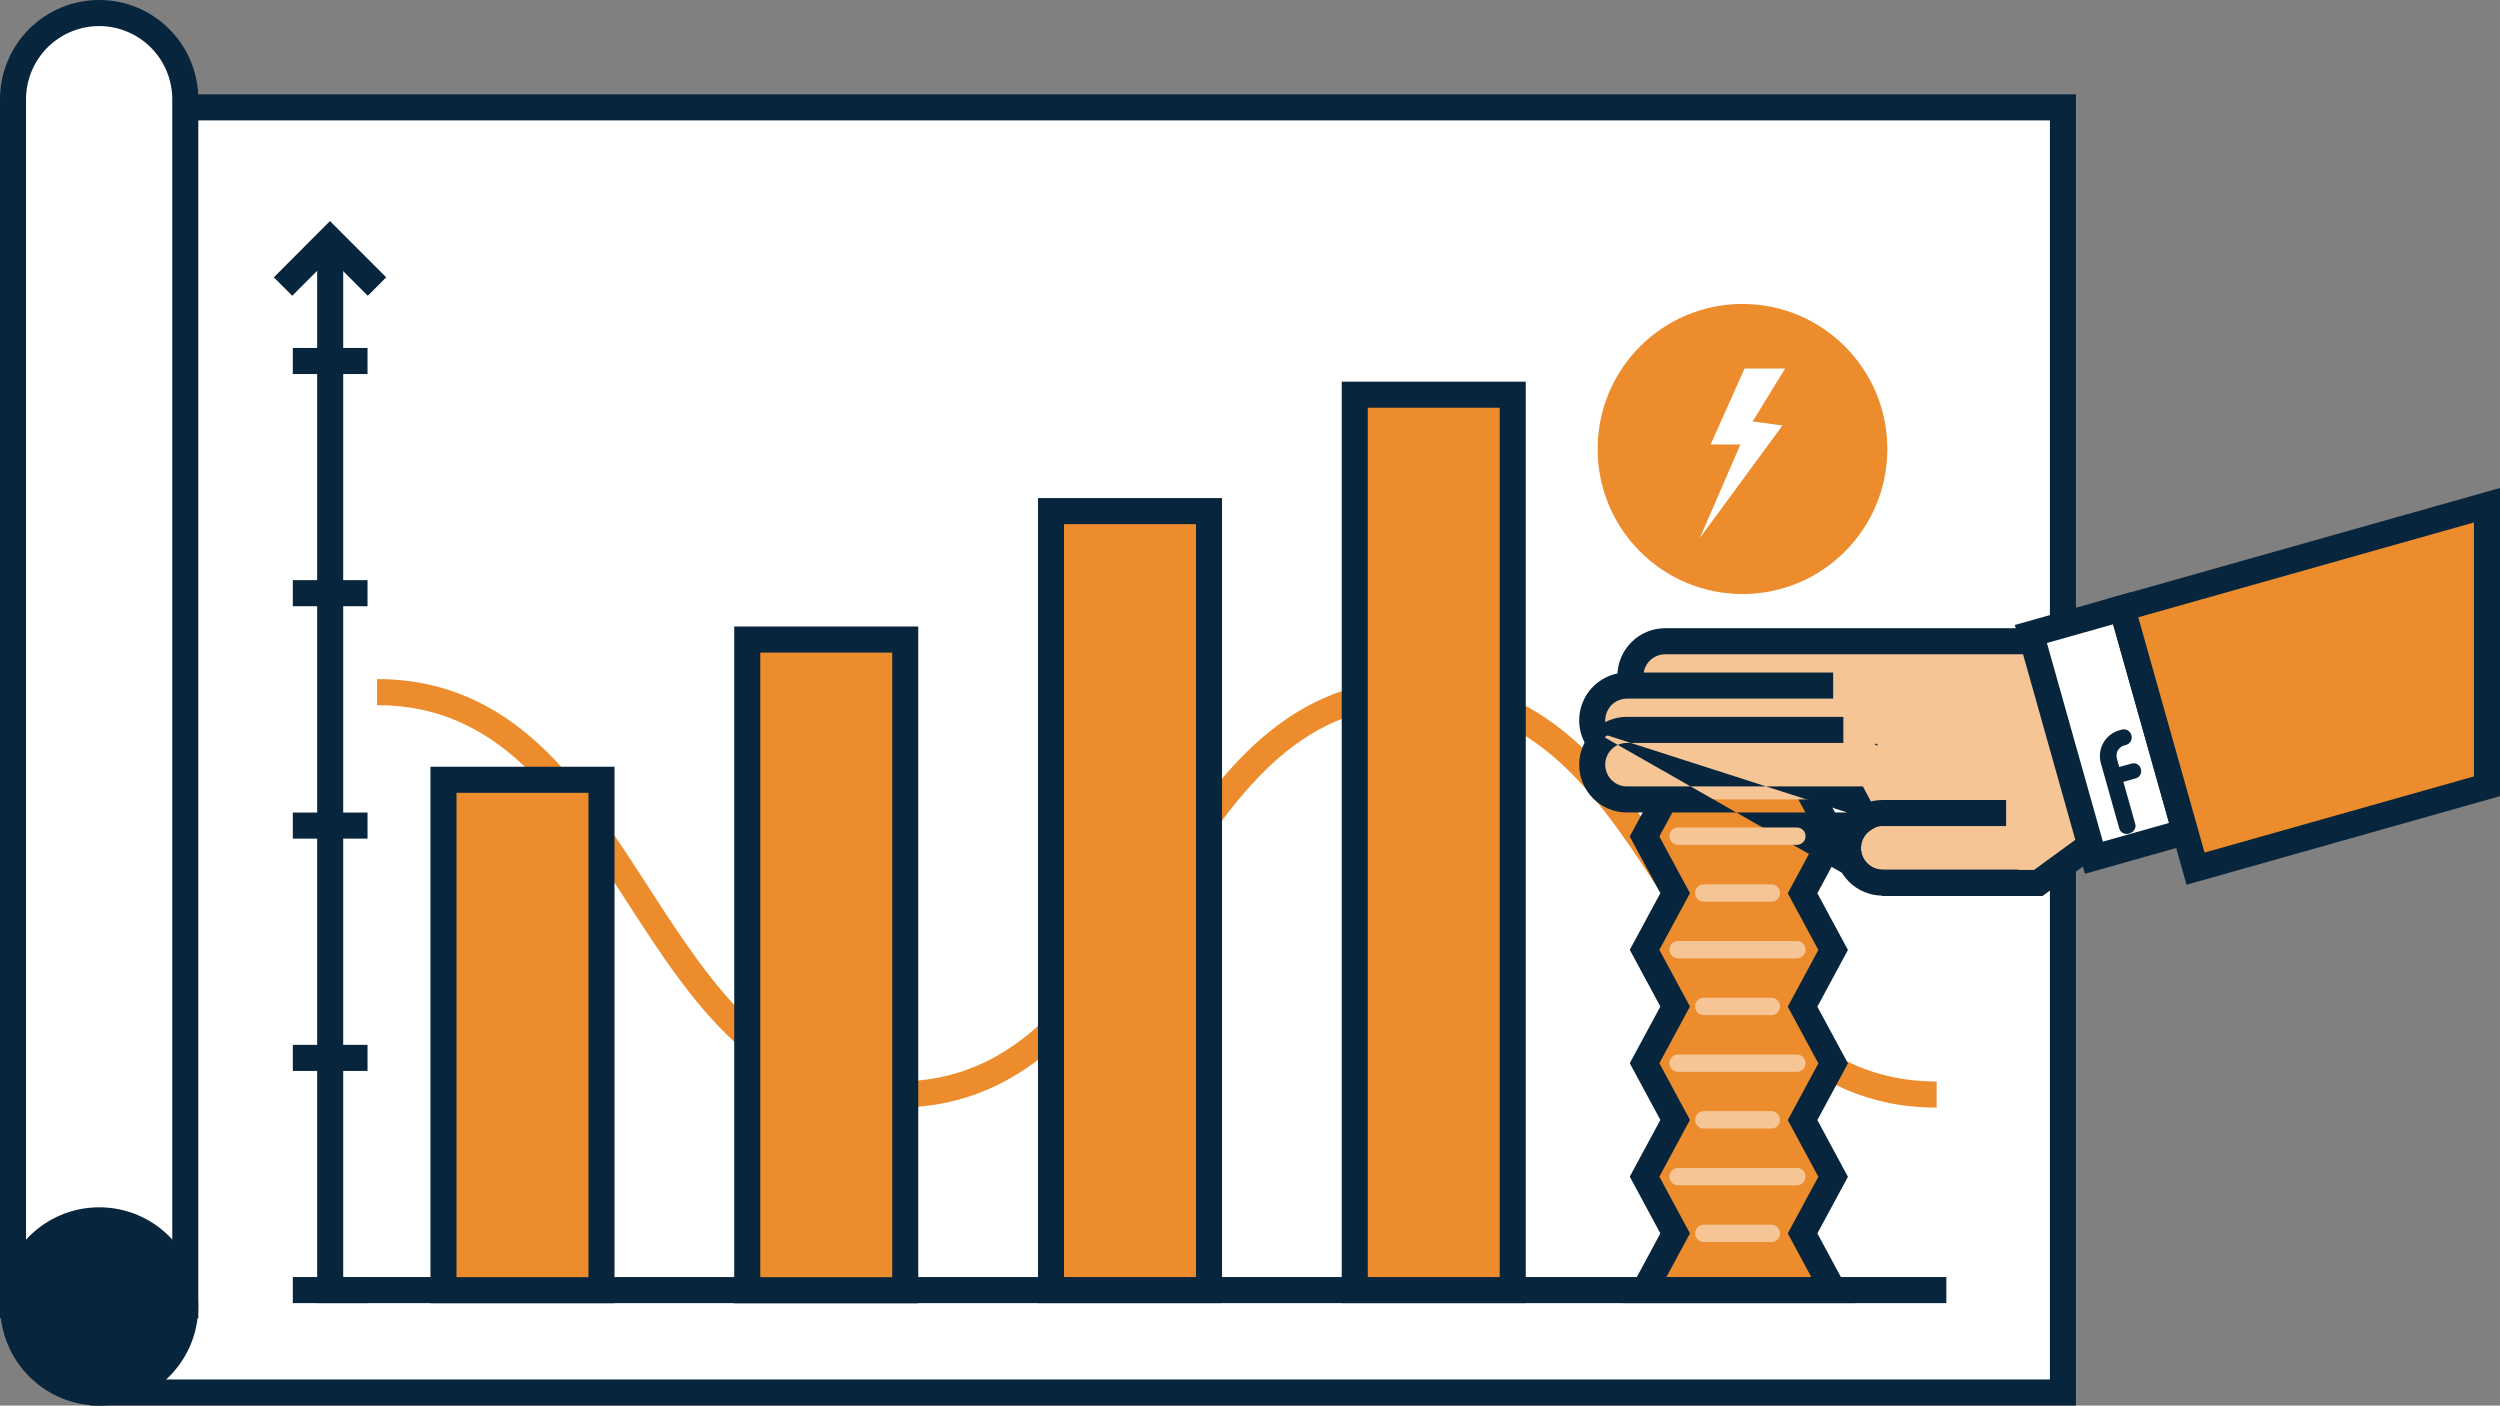
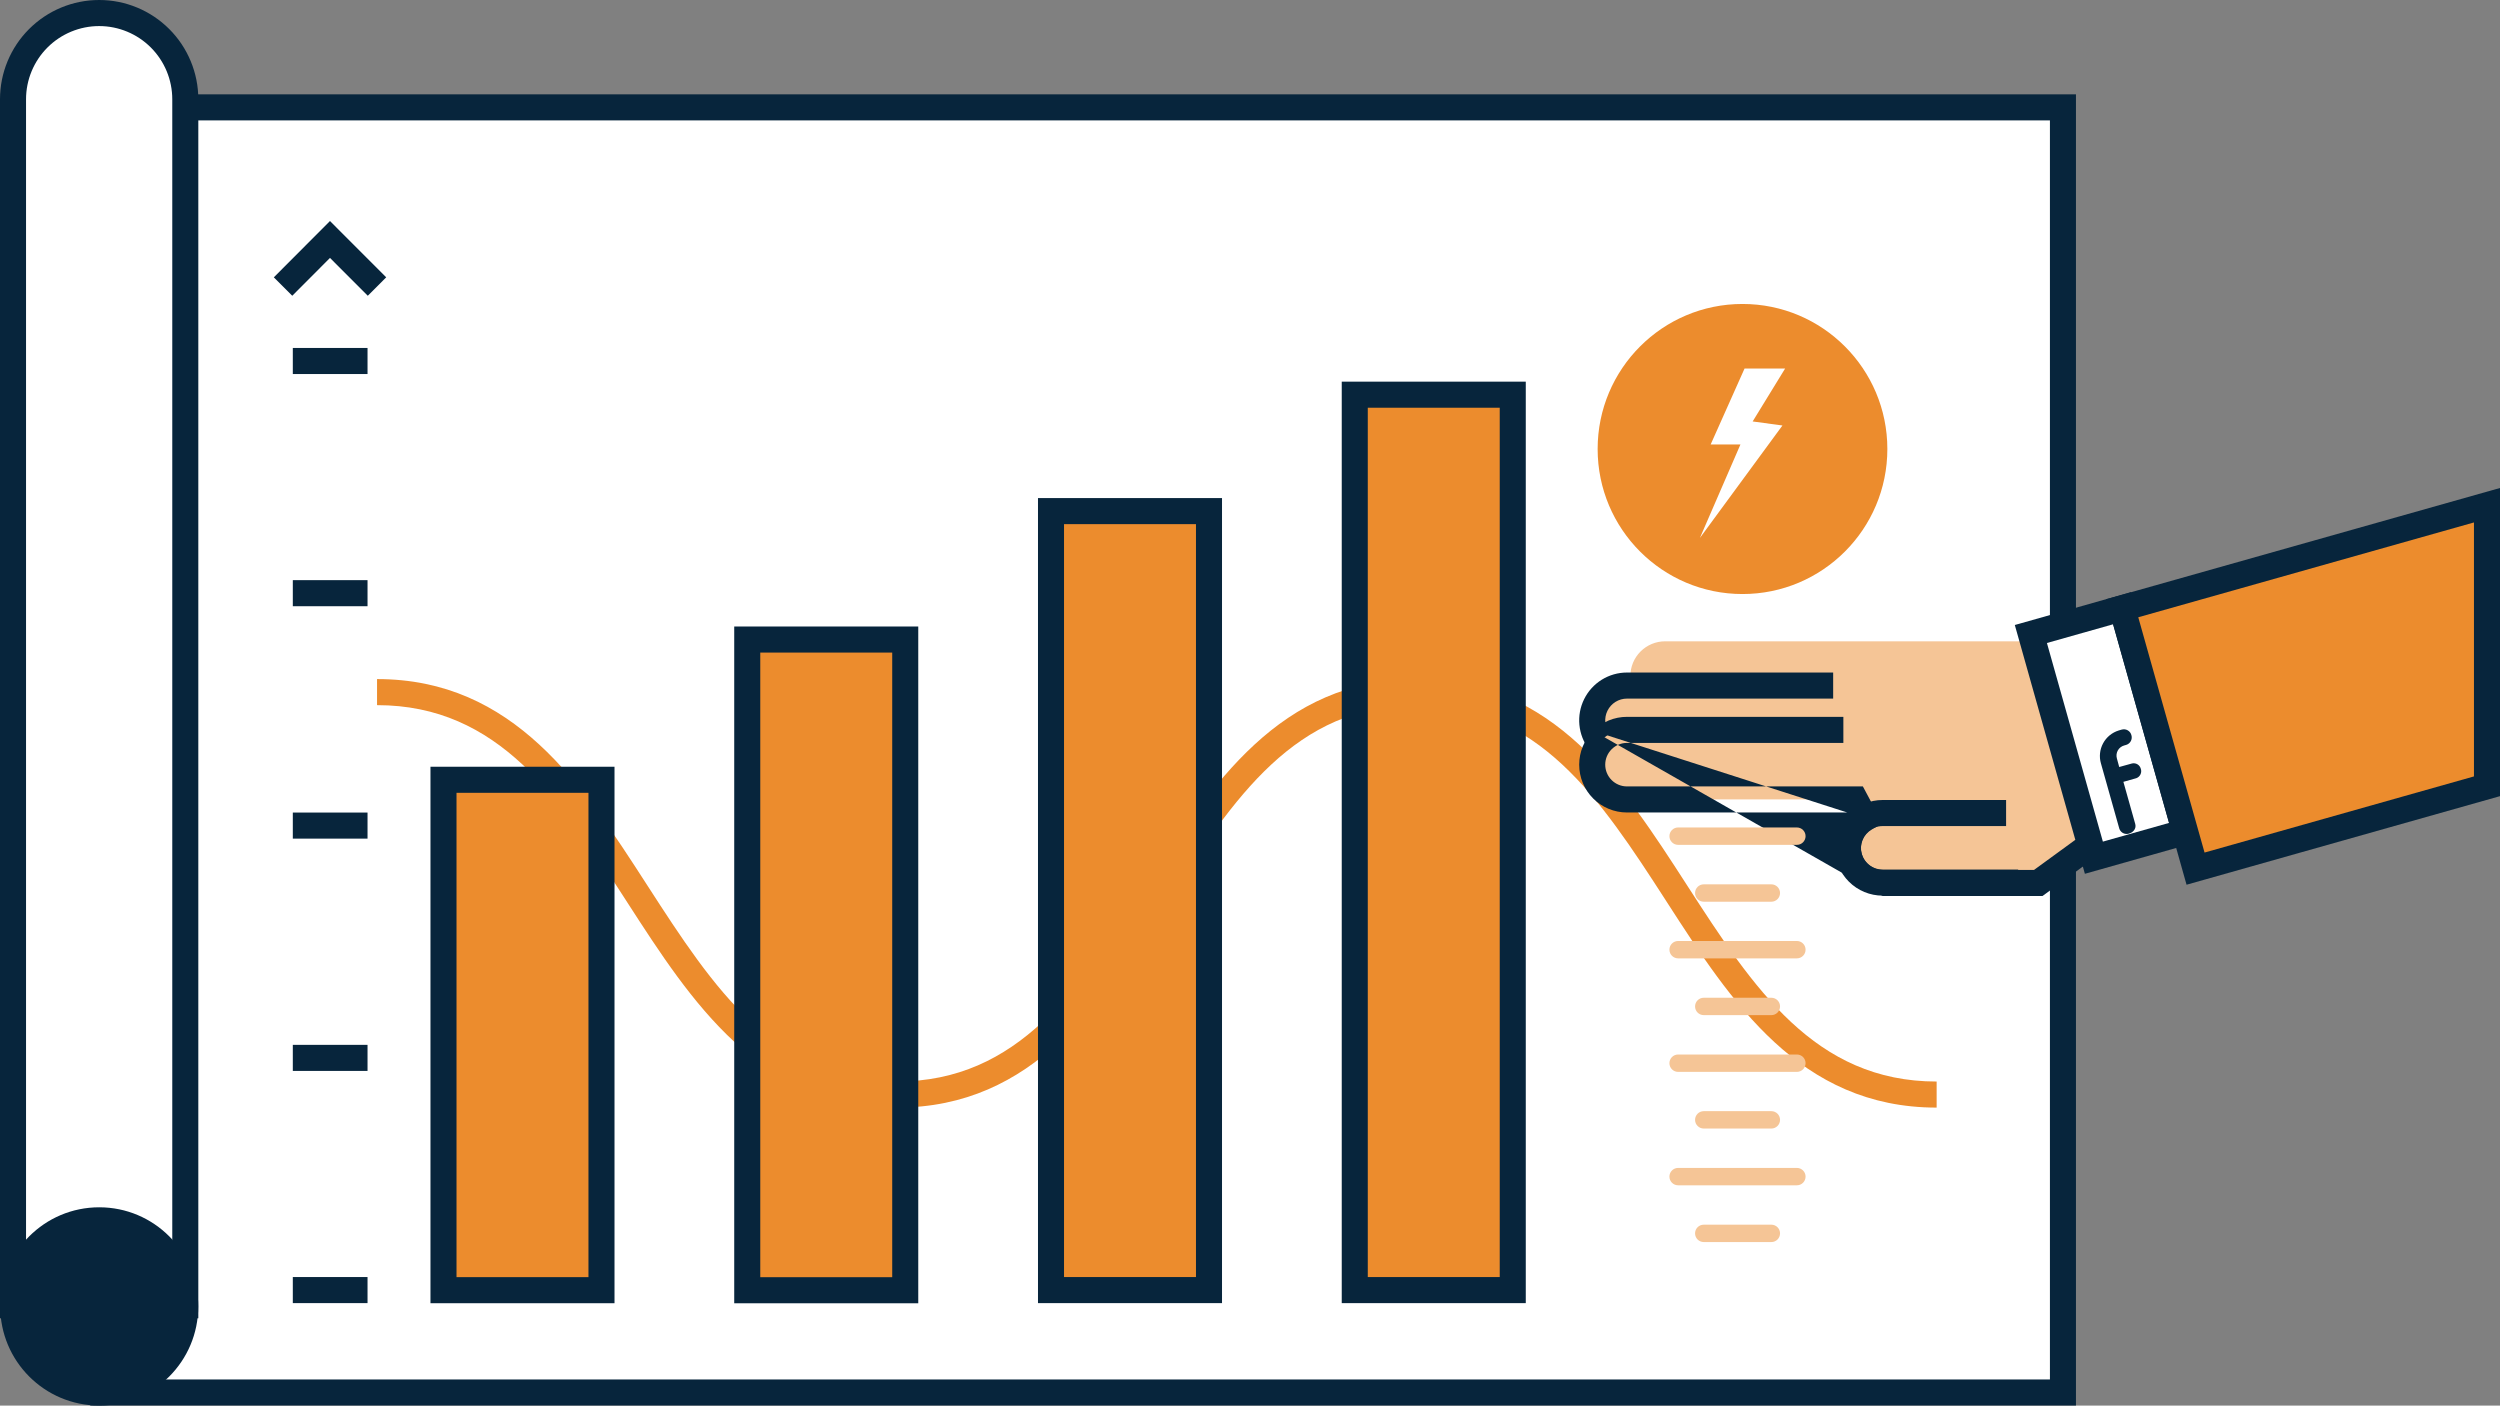
<svg xmlns="http://www.w3.org/2000/svg" xmlns:xlink="http://www.w3.org/1999/xlink" width="233" height="131" viewBox="0 0 233 131" version="1.1">
  <rect x="0" y="0" width="233" height="131" fill="#808080" stroke="none" />
  <title>energy.28db2ccc2eb6</title>
  <desc>Created using Figma</desc>
  <g id="Canvas" transform="translate(-9024 -4327)">
    <g id="energy.28db2ccc2eb6">
      <g id="Vector">
        <use xlink:href="#path0_fill" transform="translate(9032.41 4337.01)" fill="#FFFFFF" />
      </g>
      <g id="Vector (Stroke)">
        <use xlink:href="#path1_fill" transform="translate(9032.41 4335.79)" fill="#07253C" />
      </g>
      <g id="Vector">
        <use xlink:href="#path2_fill" transform="translate(9025.21 4328.21)" fill="#FFFFFF" />
      </g>
      <g id="Vector (Stroke)">
        <use xlink:href="#path3_fill" transform="translate(9024 4327)" fill="#07253C" />
      </g>
      <g id="Vector">
        <use xlink:href="#path4_fill" transform="translate(9025.23 4440.74)" fill="#07253C" />
      </g>
      <g id="Vector (Stroke)">
        <use xlink:href="#path5_fill" transform="translate(9024.02 4439.52)" fill="#07253C" />
      </g>
      <g id="Vector (Stroke)">
        <use xlink:href="#path6_fill" transform="translate(9059.14 4390.29)" fill="#EC8C2D" />
      </g>
      <g id="Vector">
        <use xlink:href="#path7_fill" transform="translate(9177.28 4399.68)" fill="#EC8C2D" />
      </g>
      <g id="Vector (Stroke)">
        <use xlink:href="#path8_fill" transform="translate(9175.24 4398.46)" fill="#07253C" />
      </g>
      <g id="Vector">
        <use xlink:href="#path9_fill" transform="translate(9175.95 4386.77)" fill="#F5C596" />
      </g>
      <g id="Vector (Stroke)">
        <use xlink:href="#path10_fill" transform="translate(9174.74 4385.55)" fill="#07253C" />
      </g>
      <g id="Vector">
        <use xlink:href="#path11_fill" transform="translate(9172.4 4390.9)" fill="#F5C596" />
      </g>
      <g id="Vector (Stroke)">
        <use xlink:href="#path12_fill" transform="translate(9171.18 4389.68)" fill="#07253C" />
      </g>
      <g id="Vector">
        <use xlink:href="#path13_fill" transform="translate(9172.39 4395.02)" fill="#F5C596" />
      </g>
      <g id="Vector (Stroke)">
        <use xlink:href="#path14_fill" transform="translate(9171.18 4393.81)" fill="#07253C" />
      </g>
      <g id="Vector">
        <use xlink:href="#path15_fill" transform="translate(9197.86 4391.67)" fill="#F5C596" />
      </g>
      <g id="Vector">
        <use xlink:href="#path16_fill" transform="matrix(0.962 -0.272 0.271 0.962 9213.28 4386.09)" fill="#FFFFFF" />
      </g>
      <g id="Vector (Stroke)">
        <use xlink:href="#path17_fill" transform="matrix(0.962 -0.272 0.271 0.962 9211.78 4385.25)" fill="#07253C" />
      </g>
      <g id="Vector">
        <use xlink:href="#path18_fill" transform="translate(9221.79 4374.08)" fill="#EC8C2D" />
      </g>
      <g id="Vector (Stroke)">
        <use xlink:href="#path19_fill" transform="translate(9220.29 4372.48)" fill="#07253C" />
      </g>
      <g id="Vector">
        <use xlink:href="#path20_fill" transform="translate(9220.11 4395.37)" fill="#07253C" />
      </g>
      <g id="Vector (Stroke)">
        <use xlink:href="#path21_fill" transform="translate(9219.71 4394.97)" fill="#07253C" />
      </g>
      <g id="Vector (Stroke)">
        <use xlink:href="#path22_fill" transform="translate(9195.01 4401.56)" fill="#07253C" />
      </g>
      <g id="Vector (Stroke)">
        <use xlink:href="#path23_fill" transform="translate(9179.59 4404.12)" fill="#F5C596" />
      </g>
      <g id="Vector (Stroke)">
        <use xlink:href="#path24_fill" transform="translate(9181.98 4409.42)" fill="#F5C596" />
      </g>
      <g id="Vector (Stroke)">
        <use xlink:href="#path25_fill" transform="translate(9179.59 4414.7)" fill="#F5C596" />
      </g>
      <g id="Vector (Stroke)">
        <use xlink:href="#path26_fill" transform="translate(9181.98 4419.99)" fill="#F5C596" />
      </g>
      <g id="Vector (Stroke)">
        <use xlink:href="#path27_fill" transform="translate(9179.59 4425.28)" fill="#F5C596" />
      </g>
      <g id="Vector (Stroke)">
        <use xlink:href="#path24_fill" transform="translate(9181.98 4430.56)" fill="#F5C596" />
      </g>
      <g id="Vector (Stroke)">
        <use xlink:href="#path27_fill" transform="translate(9179.59 4435.85)" fill="#F5C596" />
      </g>
      <g id="Vector (Stroke)">
        <use xlink:href="#path26_fill" transform="translate(9181.98 4441.14)" fill="#F5C596" />
      </g>
      <g id="Vector (Stroke)">
        <use xlink:href="#path28_fill" transform="translate(9053.56 4349.33)" fill="#07253C" />
      </g>
      <g id="Vector">
        <use xlink:href="#path29_fill" transform="translate(9065.33 4399.68)" fill="#EC8C2D" />
      </g>
      <g id="Vector (Stroke)">
        <use xlink:href="#path30_fill" transform="translate(9064.12 4398.46)" fill="#07253C" />
      </g>
      <g id="Vector">
        <use xlink:href="#path31_fill" transform="translate(9093.65 4386.6)" fill="#EC8C2D" />
      </g>
      <g id="Vector (Stroke)">
        <use xlink:href="#path32_fill" transform="translate(9092.43 4385.39)" fill="#07253C" />
      </g>
      <g id="Vector">
        <use xlink:href="#path33_fill" transform="translate(9121.95 4374.64)" fill="#EC8C2D" />
      </g>
      <g id="Vector (Stroke)">
        <use xlink:href="#path34_fill" transform="translate(9120.74 4373.42)" fill="#07253C" />
      </g>
      <g id="Vector">
        <use xlink:href="#path35_fill" transform="translate(9150.26 4363.79)" fill="#EC8C2D" />
      </g>
      <g id="Vector (Stroke)">
        <use xlink:href="#path36_fill" transform="translate(9149.05 4362.57)" fill="#07253C" />
      </g>
      <g id="Vector (Stroke)">
        <use xlink:href="#path37_fill" transform="translate(9049.52 4347.6)" fill="#07253C" />
      </g>
      <g id="Vector (Stroke)">
        <use xlink:href="#path38_fill" transform="translate(9051.29 4446.02)" fill="#07253C" />
      </g>
      <g id="Vector (Stroke)">
        <use xlink:href="#path38_fill" transform="translate(9051.29 4424.38)" fill="#07253C" />
      </g>
      <g id="Vector (Stroke)">
        <use xlink:href="#path38_fill" transform="translate(9051.29 4402.73)" fill="#07253C" />
      </g>
      <g id="Vector (Stroke)">
        <use xlink:href="#path38_fill" transform="translate(9051.29 4381.07)" fill="#07253C" />
      </g>
      <g id="Vector (Stroke)">
        <use xlink:href="#path38_fill" transform="translate(9051.29 4359.43)" fill="#07253C" />
      </g>
      <g id="Vector">
        <use xlink:href="#path39_fill" transform="translate(9172.9 4355.33)" fill="#EC8C2D" />
      </g>
      <g id="Vector">
        <use xlink:href="#path40_fill" transform="translate(9182.43 4361.35)" fill="#FFFFFF" />
      </g>
    </g>
  </g>
  <defs>
    <path id="path0_fill" d="M 8.864 -1.83969e-06L 183.856 -1.83969e-06L 183.856 119.775L -1.02082e-07 119.775" />
    <path id="path1_fill" fill-rule="evenodd" d="M 182.643 2.43L 8.864 2.43L 8.864 0L 185.07 0L 185.07 122.205L 0 122.205L 0 119.775L 182.643 119.775L 182.643 2.43Z" />
    <path id="path2_fill" d="M 16.056 8.038L 16.056 120.432L -1.02082e-07 120.432L -1.02082e-07 8.038C -1.02082e-07 5.906 0.846 3.862 2.351 2.354C 3.857 0.847 5.899 4.75929e-15 8.028 0C 10.157 0 12.199 0.847 13.705 2.354C 15.21 3.862 16.056 5.906 16.056 8.038Z" />
    <path id="path3_fill" fill-rule="evenodd" d="M 9.242 2.43C 7.434 2.43 5.701 3.149 4.423 4.428C 3.145 5.708 2.427 7.443 2.427 9.253L 2.427 120.432L 16.056 120.432L 16.056 9.253C 16.056 7.443 15.338 5.708 14.06 4.428C 12.782 3.149 11.049 2.43 9.242 2.43ZM 2.707 2.71C 4.44 0.975 6.791 0 9.242 0C 11.693 0 14.043 0.975 15.776 2.71C 17.51 4.445 18.483 6.799 18.483 9.253L 18.483 122.862L 0 122.862L 0 9.253C 0 6.799 0.974 4.445 2.707 2.71Z" />
    <path id="path4_fill" d="M 8.015 16.049C 12.441 16.049 16.029 12.456 16.029 8.024C 16.029 3.593 12.441 0 8.015 0C 3.588 0 0 3.593 0 8.024C 0 12.456 3.588 16.049 8.015 16.049Z" />
    <path id="path5_fill" fill-rule="evenodd" d="M 9.228 2.43C 5.472 2.43 2.427 5.479 2.427 9.239C 2.427 13 5.472 16.049 9.228 16.049C 12.984 16.049 16.029 13 16.029 9.239C 16.029 5.479 12.984 2.43 9.228 2.43ZM 0 9.239C 0 4.137 4.132 0 9.228 0C 14.325 0 18.456 4.137 18.456 9.239C 18.456 14.342 14.325 18.479 9.228 18.479C 4.132 18.479 0 14.342 0 9.239Z" />
    <path id="path6_fill" fill-rule="evenodd" d="M 23.206 20.629C 17.069 11.127 11.35 2.43 0 2.43L 0 0C 12.774 0 19.169 9.902 25.105 19.095C 25.151 19.166 25.197 19.238 25.244 19.31C 31.38 28.812 37.099 37.509 48.449 37.509C 59.8 37.509 65.518 28.812 71.656 19.31L 71.794 19.096C 77.731 9.903 84.127 0 96.906 0C 109.684 0 116.078 9.903 122.014 19.096L 122.152 19.31C 128.288 28.812 134.005 37.509 145.355 37.509L 145.355 39.939C 132.581 39.939 126.189 30.039 120.254 20.847L 120.114 20.629C 113.978 11.128 108.259 2.43 96.906 2.43C 85.552 2.43 79.831 11.128 73.694 20.63L 73.554 20.847C 67.617 30.039 61.223 39.939 48.449 39.939C 35.675 39.939 29.281 30.038 23.345 20.845C 23.298 20.773 23.252 20.701 23.206 20.629Z" />
-     <path id="path7_fill" d="M 4.49162e-06 47.563L 2.85 42.278L 4.49162e-06 36.987L 2.85 31.702L 4.49162e-06 26.417L 2.85 21.133L 4.49162e-06 15.848L 2.85 10.57L 4.49162e-06 5.285L 2.85 1.63528e-06L 14.725 1.63528e-06L 17.575 5.285L 14.725 10.576L 17.575 15.861L 14.725 21.146L 17.575 26.431L 14.725 31.715L 17.575 37L 14.725 42.278L 17.575 47.563L 4.49162e-06 47.563Z" />
-     <path id="path8_fill" fill-rule="evenodd" d="M 4.16 0L 17.483 0L 20.988 6.499L 18.138 11.791L 20.988 17.076L 18.138 22.361L 20.988 27.646L 18.138 32.931L 20.988 38.216L 18.139 43.494L 21.643 49.993L 0 49.993L 3.505 43.493L 0.655 38.202L 3.505 32.917L 0.655 27.632L 3.505 22.348L 0.655 17.062L 3.505 11.784L 0.655 6.5L 4.16 0ZM 5.608 2.43L 3.413 6.5L 6.264 11.785L 3.414 17.063L 6.263 22.348L 3.413 27.632L 6.263 32.917L 3.413 38.202L 6.263 43.494L 4.069 47.563L 17.575 47.563L 15.38 43.493L 18.23 38.215L 15.38 32.931L 18.23 27.646L 15.38 22.361L 18.23 17.076L 15.38 11.792L 18.23 6.5L 16.035 2.43L 5.608 2.43Z" />
    <path id="path9_fill" d="M 53.989 5.673L 53.989 14.26L 27.075 14.26C 26.216 14.26 25.392 13.919 24.785 13.311C 24.178 12.703 23.837 11.878 23.837 11.018C 23.837 9.826 21.89 11.829 22.847 11.28L 8.797 12.03L 3.238 6.484C 2.379 6.484 1.556 6.142 0.948 5.534C 0.341 4.926 -2.8583e-06 4.102 -2.8583e-06 3.242C -2.8583e-06 2.382 0.341 1.558 0.948 0.95C 1.556 0.342 2.379 4.85869e-05 3.238 4.85869e-05L 50.704 4.85869e-05C 51.364 -0.004 52.01 0.195 52.554 0.57C 53.098 0.945 53.514 1.477 53.746 2.096C 53.979 2.715 54.016 3.39 53.854 4.031C 53.692 4.672 53.337 5.247 52.838 5.68L 53.989 5.673Z" />
-     <path id="path10_fill" fill-rule="evenodd" d="M 53.079 2.786C 52.74 2.552 52.337 2.428 51.924 2.43L 51.917 2.43L 4.452 2.43C 3.915 2.43 3.4 2.644 3.02 3.024C 2.64 3.404 2.427 3.919 2.427 4.457C 2.427 4.994 2.64 5.51 3.02 5.89C 3.4 6.27 3.915 6.484 4.452 6.484L 4.953 6.484L 10.485 12.003L 23.262 11.32C 23.324 11.266 23.389 11.212 23.456 11.16C 23.591 11.056 23.754 10.946 23.935 10.854C 24.101 10.77 24.363 10.658 24.678 10.636C 25.027 10.612 25.524 10.704 25.892 11.137C 25.904 11.151 25.915 11.165 25.926 11.178L 29.086 11.009L 26.299 12.61C 26.374 13.007 26.567 13.377 26.857 13.667C 27.236 14.047 27.751 14.26 28.288 14.26L 53.989 14.26L 53.989 8.11L 50.776 8.129L 53.257 5.977C 53.569 5.706 53.79 5.347 53.891 4.947C 53.993 4.547 53.969 4.125 53.824 3.739C 53.679 3.353 53.419 3.02 53.079 2.786ZM 56.211 5.667C 56.222 5.627 56.233 5.586 56.244 5.545C 56.467 4.663 56.415 3.734 56.096 2.883C 55.776 2.032 55.203 1.3 54.455 0.784C 53.708 0.269 52.821 -0.004 51.914 4.97873e-05L 4.452 4.97873e-05C 3.271 4.97873e-05 2.139 0.47 1.304 1.305C 0.469 2.141 0 3.275 0 4.457C 0 5.639 0.469 6.773 1.304 7.608C 2.012 8.317 2.934 8.763 3.918 8.882L 9.537 14.487L 23.434 13.745C 23.598 13.798 23.741 13.807 23.832 13.807C 23.936 13.807 24.03 13.794 24.112 13.776C 24.332 14.375 24.681 14.925 25.14 15.385C 25.975 16.221 27.108 16.69 28.288 16.69L 56.416 16.69L 56.416 5.666L 56.211 5.667Z" />
    <path id="path11_fill" d="M 0.661 5.204C 0.296 4.724 0.072 4.151 0.015 3.55C -0.043 2.949 0.069 2.344 0.337 1.803C 0.604 1.262 1.018 0.806 1.53 0.488C 2.042 0.169 2.633 0 3.236 1.22646e-06L 22.457 1.22646e-06" />
    <path id="path12_fill" fill-rule="evenodd" d="M 4.45 0L 23.671 1.93119e-07L 23.671 2.43L 4.45 2.43M 4.45 2.43C 4.073 2.43 3.704 2.536 3.384 2.735C 3.063 2.934 2.805 3.219 2.638 3.557C 2.47 3.895 2.4 4.274 2.436 4.649C 2.472 5.025 2.612 5.383 2.84 5.684L 0.908 7.155C 0.406 6.494 0.099 5.706 0.02 4.88C -0.059 4.054 0.095 3.222 0.463 2.478C 0.831 1.734 1.399 1.108 2.103 0.67C 2.808 0.233 3.621 0 4.45 0" />
    <path id="path13_fill" d="M 23.409 3.67938e-06L 3.238 3.67938e-06C 2.379 3.67938e-06 1.556 0.342 0.948 0.95C 0.341 1.558 2.44997e-06 2.382 2.44997e-06 3.242C 2.44997e-06 4.102 0.341 4.926 0.948 5.534C 1.556 6.142 2.379 6.484 3.238 6.484L 24.499 6.484L 25.436 8.239C 24.822 8.598 24.344 9.149 24.075 9.808C 23.806 10.466 23.762 11.195 23.948 11.882C 24.135 12.568 24.542 13.174 25.108 13.605C 25.673 14.036 26.364 14.269 27.075 14.267L 41.572 14.267L 46.442 10.717" />
    <path id="path14_fill" fill-rule="evenodd" d="M 1.304 1.305C 2.139 0.47 3.271 0 4.452 0L 24.622 0L 24.622 2.43L 4.452 2.43C 3.915 2.43 3.4 2.644 3.02 3.024C 2.64 3.404 2.427 3.919 2.427 4.457C 2.427 4.994 2.64 5.51 3.02 5.89C 3.4 6.27 3.915 6.484 4.452 6.484L 26.44 6.484L 28.27 9.913L 27.262 10.503C 26.878 10.727 26.58 11.071 26.412 11.482C 26.244 11.894 26.216 12.349 26.333 12.777C 26.449 13.206 26.704 13.584 27.057 13.854C 27.41 14.123 27.841 14.268 28.285 14.267L 28.288 14.267L 42.391 14.267L 46.942 10.95L 48.37 12.914L 43.181 16.697L 28.29 16.697M 24.985 8.914L 4.452 8.914C 3.271 8.914 2.139 8.444 1.304 7.608C 0.469 6.773 0 5.639 0 4.457C 0 3.275 0.469 2.141 1.304 1.305" />
    <path id="path15_fill" d="M 20.224 13.503L 3.746 15.566L 7.34992e-06 0.188L 28.092 3.67938e-06L 20.224 13.503Z" />
    <path id="path16_fill" d="M 8.832 0L 0 0L 0 21.673L 8.832 21.673L 8.832 0Z" />
    <path id="path17_fill" fill-rule="evenodd" d="M 0 0L 11.259 0L 11.259 24.103L 0 24.103L 0 0ZM 2.427 2.43L 2.427 21.673L 8.832 21.673L 8.832 2.43L 2.427 2.43Z" />
    <path id="path18_fill" d="M 33.999 2.24851e-06L 33.999 26.196L 6.837 33.872L 4.89 26.953L 2.877 19.806L 2.255 17.603L 0.87 12.686L -6.53326e-06 9.605L 33.999 2.24851e-06Z" />
    <path id="path19_fill" fill-rule="evenodd" d="M 36.71 0L 36.71 28.721L 7.496 36.977L 0 10.371L 36.71 0ZM 2.996 12.05L 9.174 33.978L 34.283 26.882L 34.283 3.211L 2.996 12.05Z" />
    <path id="path20_fill" d="M 1.113 3.609L 2.685 3.174C 2.758 3.158 2.834 3.171 2.897 3.212C 2.959 3.252 3.004 3.315 3.02 3.388C 3.035 3.424 3.042 3.463 3.042 3.502C 3.042 3.541 3.033 3.579 3.018 3.615C 3.002 3.65 2.979 3.683 2.951 3.709C 2.922 3.736 2.889 3.757 2.852 3.77L 1.287 4.212L 2.505 8.539C 2.551 8.706 2.411 8.86 2.21 8.921C 2.172 8.937 2.13 8.945 2.088 8.945C 2.046 8.946 2.005 8.937 1.966 8.921C 1.927 8.905 1.892 8.881 1.863 8.851C 1.834 8.821 1.811 8.786 1.795 8.747L 0.083 2.665C -0.07 2.14 -0.01 1.576 0.249 1.095C 0.508 0.614 0.946 0.254 1.468 0.093L 1.742 0.012C 1.784 0 1.828 -0.003 1.872 0.003C 1.915 0.009 1.957 0.023 1.995 0.046C 2.032 0.068 2.065 0.098 2.09 0.134C 2.116 0.17 2.134 0.21 2.143 0.253C 2.157 0.294 2.162 0.337 2.158 0.38C 2.155 0.423 2.142 0.465 2.122 0.503C 2.103 0.541 2.075 0.575 2.042 0.602C 2.009 0.629 1.97 0.65 1.929 0.662L 1.742 0.715C 1.393 0.814 1.096 1.047 0.917 1.363C 0.738 1.679 0.691 2.053 0.785 2.403L 1.113 3.609Z" />
    <path id="path21_fill" fill-rule="evenodd" d="M 2.036 0.028C 2.131 0 2.231 -0.007 2.33 0.006C 2.428 0.019 2.522 0.053 2.607 0.104C 2.692 0.155 2.766 0.223 2.824 0.303C 2.877 0.378 2.916 0.463 2.938 0.552C 2.964 0.638 2.973 0.729 2.966 0.819C 2.958 0.916 2.93 1.01 2.885 1.096C 2.84 1.182 2.778 1.258 2.703 1.32C 2.628 1.382 2.541 1.428 2.448 1.455L 2.445 1.456L 2.256 1.51C 2.009 1.58 1.8 1.744 1.673 1.967C 1.547 2.191 1.513 2.455 1.58 2.702C 1.58 2.703 1.58 2.702 1.58 2.702L 1.801 3.515L 2.992 3.185L 3.003 3.183C 3.181 3.144 3.366 3.177 3.519 3.275C 3.662 3.367 3.766 3.508 3.81 3.671C 3.838 3.747 3.852 3.828 3.851 3.91C 3.85 4.004 3.83 4.097 3.793 4.182C 3.755 4.268 3.7 4.346 3.632 4.41C 3.564 4.474 3.483 4.524 3.395 4.556L 3.381 4.561L 2.19 4.897L 3.298 8.834C 3.364 9.067 3.29 9.281 3.169 9.43C 3.058 9.567 2.905 9.658 2.75 9.708C 2.668 9.739 2.581 9.755 2.493 9.755C 2.397 9.756 2.303 9.737 2.214 9.699C 2.126 9.662 2.046 9.608 1.979 9.539C 1.912 9.471 1.859 9.39 1.824 9.301L 1.816 9.281L 0.098 3.181C -0.083 2.555 -0.012 1.882 0.298 1.308C 0.607 0.733 1.13 0.303 1.753 0.111L 1.758 0.109L 2.036 0.028Z" />
    <path id="path22_fill" fill-rule="evenodd" d="M 4.452 2.43C 3.915 2.43 3.4 2.644 3.02 3.024C 2.64 3.404 2.427 3.919 2.427 4.457C 2.427 4.994 2.64 5.51 3.02 5.89C 3.4 6.27 3.915 6.484 4.452 6.484L 17.082 6.484L 17.082 8.914L 4.452 8.914C 3.271 8.914 2.139 8.444 1.304 7.608C 0.469 6.773 0 5.639 0 4.457C 0 3.275 0.469 2.141 1.304 1.305C 2.139 0.47 3.271 0 4.452 0L 15.958 0L 15.958 2.43L 4.452 2.43Z" />
    <path id="path23_fill" fill-rule="evenodd" d="M 0 0.81C 0 0.363 0.362 0 0.809 0L 11.881 0C 12.328 0 12.69 0.363 12.69 0.81C 12.69 1.257 12.328 1.62 11.881 1.62L 0.809 1.62C 0.362 1.62 0 1.257 0 0.81Z" />
    <path id="path24_fill" fill-rule="evenodd" d="M 0 0.81C 0 0.363 0.362 0 0.809 0L 7.111 0C 7.558 0 7.92 0.363 7.92 0.81C 7.92 1.257 7.558 1.62 7.111 1.62L 0.809 1.62C 0.362 1.62 0 1.257 0 0.81Z" />
    <path id="path25_fill" fill-rule="evenodd" d="M 0 0.81C 0 0.363 0.362 0 0.809 0L 11.881 0C 12.328 0 12.69 0.363 12.69 0.81C 12.69 1.257 12.328 1.62 11.881 1.62L 0.809 1.62C 0.362 1.62 0 1.257 0 0.81Z" />
    <path id="path26_fill" fill-rule="evenodd" d="M 0 0.81C 0 0.363 0.362 0 0.809 0L 7.111 0C 7.558 0 7.92 0.363 7.92 0.81C 7.92 1.257 7.558 1.62 7.111 1.62L 0.809 1.62C 0.362 1.62 0 1.257 0 0.81Z" />
    <path id="path27_fill" fill-rule="evenodd" d="M 0 0.81C 0 0.363 0.362 0 0.809 0L 11.881 0C 12.328 0 12.69 0.363 12.69 0.81C 12.69 1.257 12.328 1.62 11.881 1.62L 0.809 1.62C 0.362 1.62 0 1.257 0 0.81Z" />
-     <path id="path28_fill" fill-rule="evenodd" d="M 2.427 96.691L 2.427 0L 0 0L 0 99.121L 151.84 99.121L 151.84 96.691L 2.427 96.691Z" />
    <path id="path29_fill" d="M 14.725 0L 0 0L 0 47.57L 14.725 47.57L 14.725 0Z" />
    <path id="path30_fill" fill-rule="evenodd" d="M 0 0L 17.152 0L 17.152 50L 0 50L 0 0ZM 2.427 2.43L 2.427 47.57L 14.725 47.57L 14.725 2.43L 2.427 2.43Z" />
    <path id="path31_fill" d="M 14.725 0L 0 0L 0 60.645L 14.725 60.645L 14.725 0Z" />
    <path id="path32_fill" fill-rule="evenodd" d="M 0 0L 17.152 0L 17.152 63.075L 0 63.075L 0 0ZM 2.427 2.43L 2.427 60.645L 14.725 60.645L 14.725 2.43L 2.427 2.43Z" />
    <path id="path33_fill" d="M 14.725 0L 0 0L 0 72.601L 14.725 72.601L 14.725 0Z" />
    <path id="path34_fill" fill-rule="evenodd" d="M 0 0L 17.152 0L 17.152 75.031L 0 75.031L 0 0ZM 2.427 2.43L 2.427 72.601L 14.725 72.601L 14.725 2.43L 2.427 2.43Z" />
    <path id="path35_fill" d="M 14.725 0L 0 0L 0 83.452L 14.725 83.452L 14.725 0Z" />
    <path id="path36_fill" fill-rule="evenodd" d="M 0 0L 17.152 0L 17.152 85.882L 0 85.882L 0 0ZM 2.427 2.43L 2.427 83.452L 14.725 83.452L 14.725 2.43L 2.427 2.43Z" />
    <path id="path37_fill" fill-rule="evenodd" d="M 5.233 0L 10.474 5.247L 8.758 6.965L 5.235 3.438L 1.718 6.965L 0 5.248L 5.233 0Z" />
    <path id="path38_fill" fill-rule="evenodd" d="M 0 0L 6.964 0L 6.964 2.43L 0 2.43L 0 0Z" />
    <path id="path39_fill" d="M 13.501 27.034C 20.957 27.034 27.001 20.982 27.001 13.517C 27.001 6.052 20.957 0 13.501 0C 6.044 0 0 6.052 0 13.517C 0 20.982 6.044 27.034 13.501 27.034Z" />
    <path id="path40_fill" d="M 4.161 8.17639e-07L 1.004 7.073L 3.78 7.073L 2.44997e-06 15.787L 7.694 5.305L 4.917 4.93L 7.941 8.17639e-07L 4.161 8.17639e-07Z" />
  </defs>
</svg>